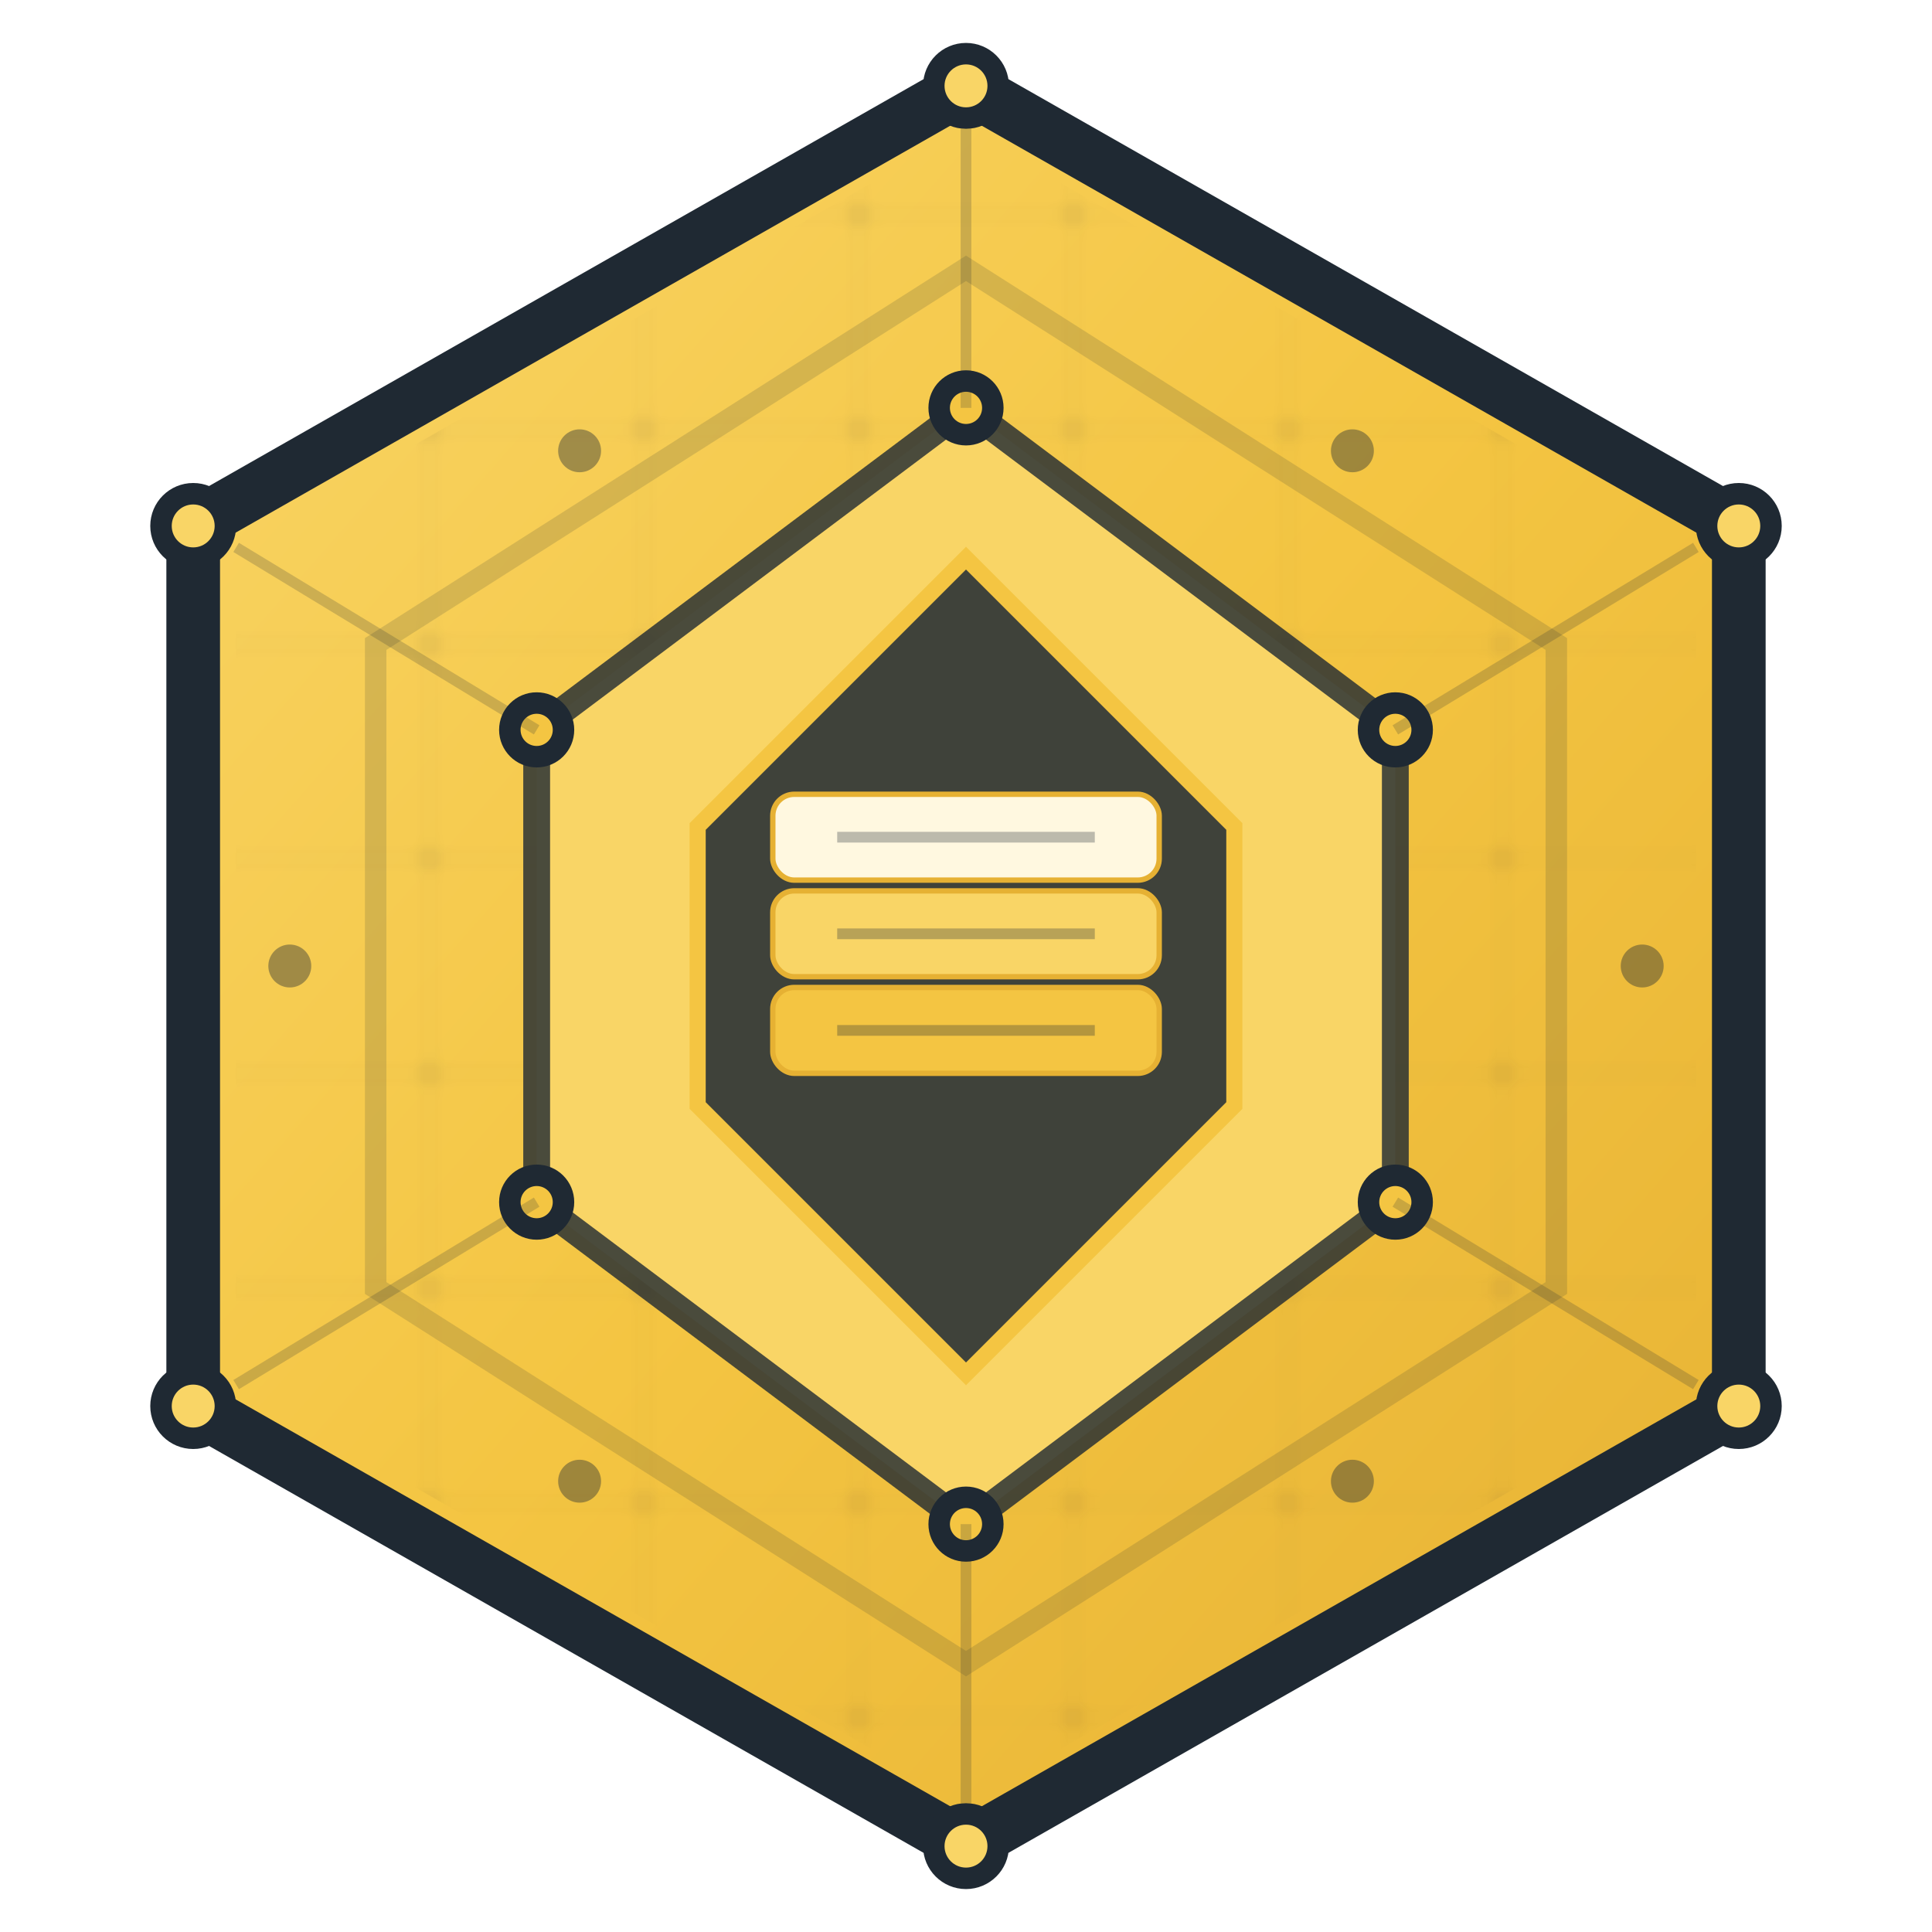
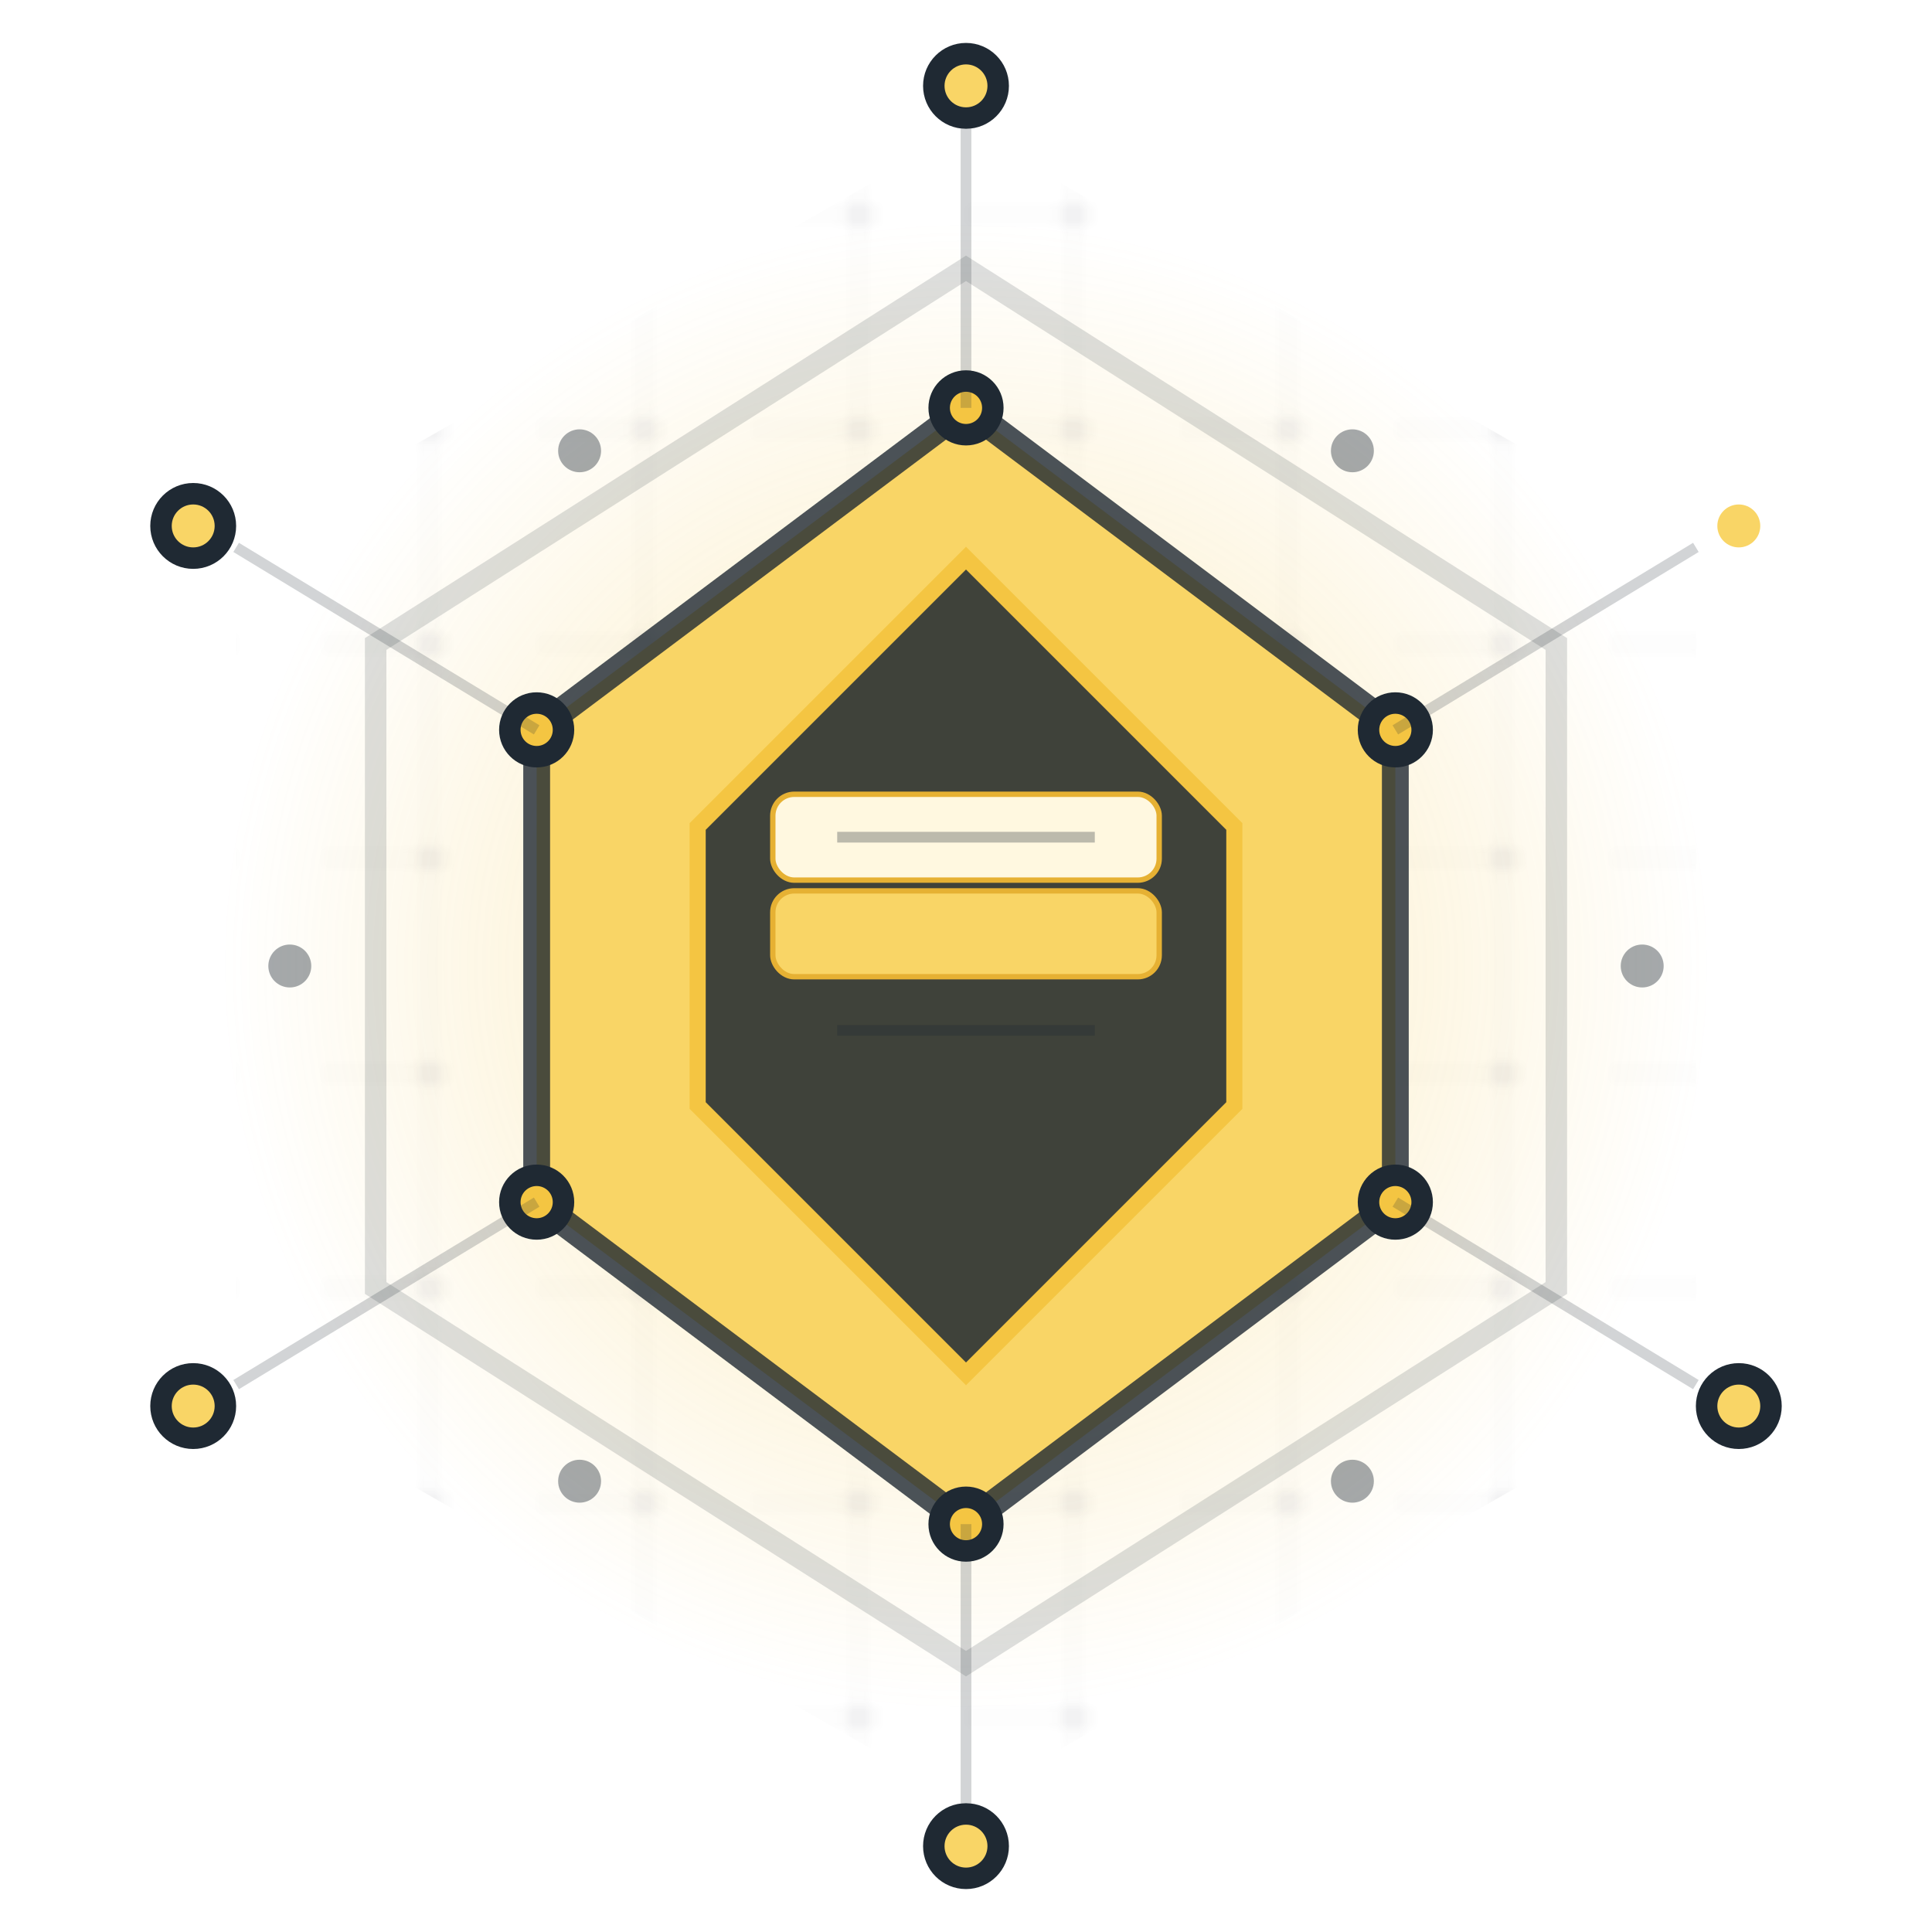
<svg xmlns="http://www.w3.org/2000/svg" width="200" height="200" viewBox="20 10 160 180" role="img" aria-label="multipart_ex">
  <defs>
    <linearGradient id="hexGradient" x1="0%" y1="0%" x2="100%" y2="100%">
      <stop offset="0%" stop-color="#f9d566" />
      <stop offset="50%" stop-color="#f4c542" />
      <stop offset="100%" stop-color="#e6b133" />
    </linearGradient>
    <radialGradient id="innerGlow" cx="50%" cy="50%" r="50%">
      <stop offset="0%" stop-color="#fff8e0" stop-opacity="0.8" />
      <stop offset="60%" stop-color="#f4c542" stop-opacity="0.3" />
      <stop offset="100%" stop-color="#f4c542" stop-opacity="0" />
    </radialGradient>
    <filter id="dropShadow" x="-20%" y="-20%" width="140%" height="140%">
      <feDropShadow dx="0" dy="2" stdDeviation="3" flood-color="#1f2933" flood-opacity="0.25" />
    </filter>
    <filter id="innerShadow" x="-50%" y="-50%" width="200%" height="200%">
      <feGaussianBlur in="SourceAlpha" stdDeviation="2" result="blur" />
      <feOffset dy="1" dx="1" />
      <feComposite in2="SourceAlpha" operator="arithmetic" k2="-1" k3="1" />
      <feColorMatrix type="matrix" values="0 0 0 0 0.12  0 0 0 0 0.16  0 0 0 0 0.2  0 0 0 0.4 0" />
      <feBlend in2="SourceGraphic" mode="multiply" />
    </filter>
    <pattern id="circuitPattern" patternUnits="userSpaceOnUse" width="20" height="20">
      <circle cx="10" cy="10" r="1.5" fill="#1f2933" fill-opacity="0.1" />
      <path d="M10,0 L10,8 M10,12 L10,20" stroke="#1f2933" stroke-width="0.5" stroke-opacity="0.08" />
-       <path d="M0,10 L8,10 M12,10 L20,10" stroke="#1f2933" stroke-width="0.5" stroke-opacity="0.08" />
+       <path d="M0,10 L8,10 M12,10 " stroke="#1f2933" stroke-width="0.5" stroke-opacity="0.08" />
    </pattern>
  </defs>
  <ellipse cx="100" cy="100" rx="70" ry="70" fill="url(#innerGlow)" opacity="0.5" />
-   <polygon points="100,18 172,59 172,141 100,182 28,141 28,59" fill="url(#hexGradient)" stroke="#1f2933" stroke-width="5" filter="url(#dropShadow)" />
  <polygon points="100,22 168,61 168,139 100,178 32,139 32,61" fill="url(#circuitPattern)" opacity="0.6" />
  <polygon points="100,35 155,70 155,130 100,165 45,130 45,70" fill="none" stroke="#1f2933" stroke-width="2" stroke-opacity="0.15" />
  <polygon points="100,48 140,78 140,122 100,152 60,122 60,78" fill="#f9d566" stroke="#1f2933" stroke-width="2.5" stroke-opacity="0.8" />
  <polygon points="100,62 125,87 125,113 100,138 75,113 75,87" fill="#1f2933" fill-opacity="0.85" stroke="#f4c542" stroke-width="1.5" />
  <g transform="translate(100, 100)">
-     <rect x="-18" y="2" width="36" height="8" rx="2" fill="#f4c542" stroke="#e6b133" stroke-width="0.5" />
    <line x1="-12" y1="6" x2="12" y2="6" stroke="#1f2933" stroke-width="1" stroke-opacity="0.3" />
    <rect x="-18" y="-7" width="36" height="8" rx="2" fill="#f9d566" stroke="#e6b133" stroke-width="0.5" />
-     <line x1="-12" y1="-3" x2="12" y2="-3" stroke="#1f2933" stroke-width="1" stroke-opacity="0.3" />
    <rect x="-18" y="-16" width="36" height="8" rx="2" fill="#fff8e0" stroke="#e6b133" stroke-width="0.5" />
    <line x1="-12" y1="-12" x2="12" y2="-12" stroke="#1f2933" stroke-width="1" stroke-opacity="0.3" />
  </g>
  <circle cx="100" cy="48" r="3.5" fill="#1f2933" />
  <circle cx="140" cy="78" r="3.5" fill="#1f2933" />
  <circle cx="140" cy="122" r="3.5" fill="#1f2933" />
  <circle cx="100" cy="152" r="3.5" fill="#1f2933" />
  <circle cx="60" cy="122" r="3.5" fill="#1f2933" />
  <circle cx="60" cy="78" r="3.5" fill="#1f2933" />
  <circle cx="100" cy="48" r="1.5" fill="#f4c542" />
  <circle cx="140" cy="78" r="1.5" fill="#f4c542" />
  <circle cx="140" cy="122" r="1.5" fill="#f4c542" />
  <circle cx="100" cy="152" r="1.5" fill="#f4c542" />
  <circle cx="60" cy="122" r="1.5" fill="#f4c542" />
  <circle cx="60" cy="78" r="1.5" fill="#f4c542" />
  <g stroke="#1f2933" stroke-width="1" stroke-opacity="0.2">
    <line x1="100" y1="22" x2="100" y2="48" />
    <line x1="168" y1="61" x2="140" y2="78" />
    <line x1="168" y1="139" x2="140" y2="122" />
    <line x1="100" y1="178" x2="100" y2="152" />
    <line x1="32" y1="139" x2="60" y2="122" />
    <line x1="32" y1="61" x2="60" y2="78" />
  </g>
  <circle cx="100" cy="18" r="4" fill="#1f2933" />
-   <circle cx="172" cy="59" r="4" fill="#1f2933" />
  <circle cx="172" cy="141" r="4" fill="#1f2933" />
  <circle cx="100" cy="182" r="4" fill="#1f2933" />
  <circle cx="28" cy="141" r="4" fill="#1f2933" />
  <circle cx="28" cy="59" r="4" fill="#1f2933" />
  <circle cx="100" cy="18" r="2" fill="#f9d566" />
  <circle cx="172" cy="59" r="2" fill="#f9d566" />
  <circle cx="172" cy="141" r="2" fill="#f9d566" />
  <circle cx="100" cy="182" r="2" fill="#f9d566" />
  <circle cx="28" cy="141" r="2" fill="#f9d566" />
  <circle cx="28" cy="59" r="2" fill="#f9d566" />
  <g fill="#1f2933" fill-opacity="0.4">
    <circle cx="136" cy="52" r="2" />
    <circle cx="64" cy="52" r="2" />
    <circle cx="163" cy="100" r="2" />
    <circle cx="37" cy="100" r="2" />
    <circle cx="136" cy="148" r="2" />
    <circle cx="64" cy="148" r="2" />
  </g>
</svg>